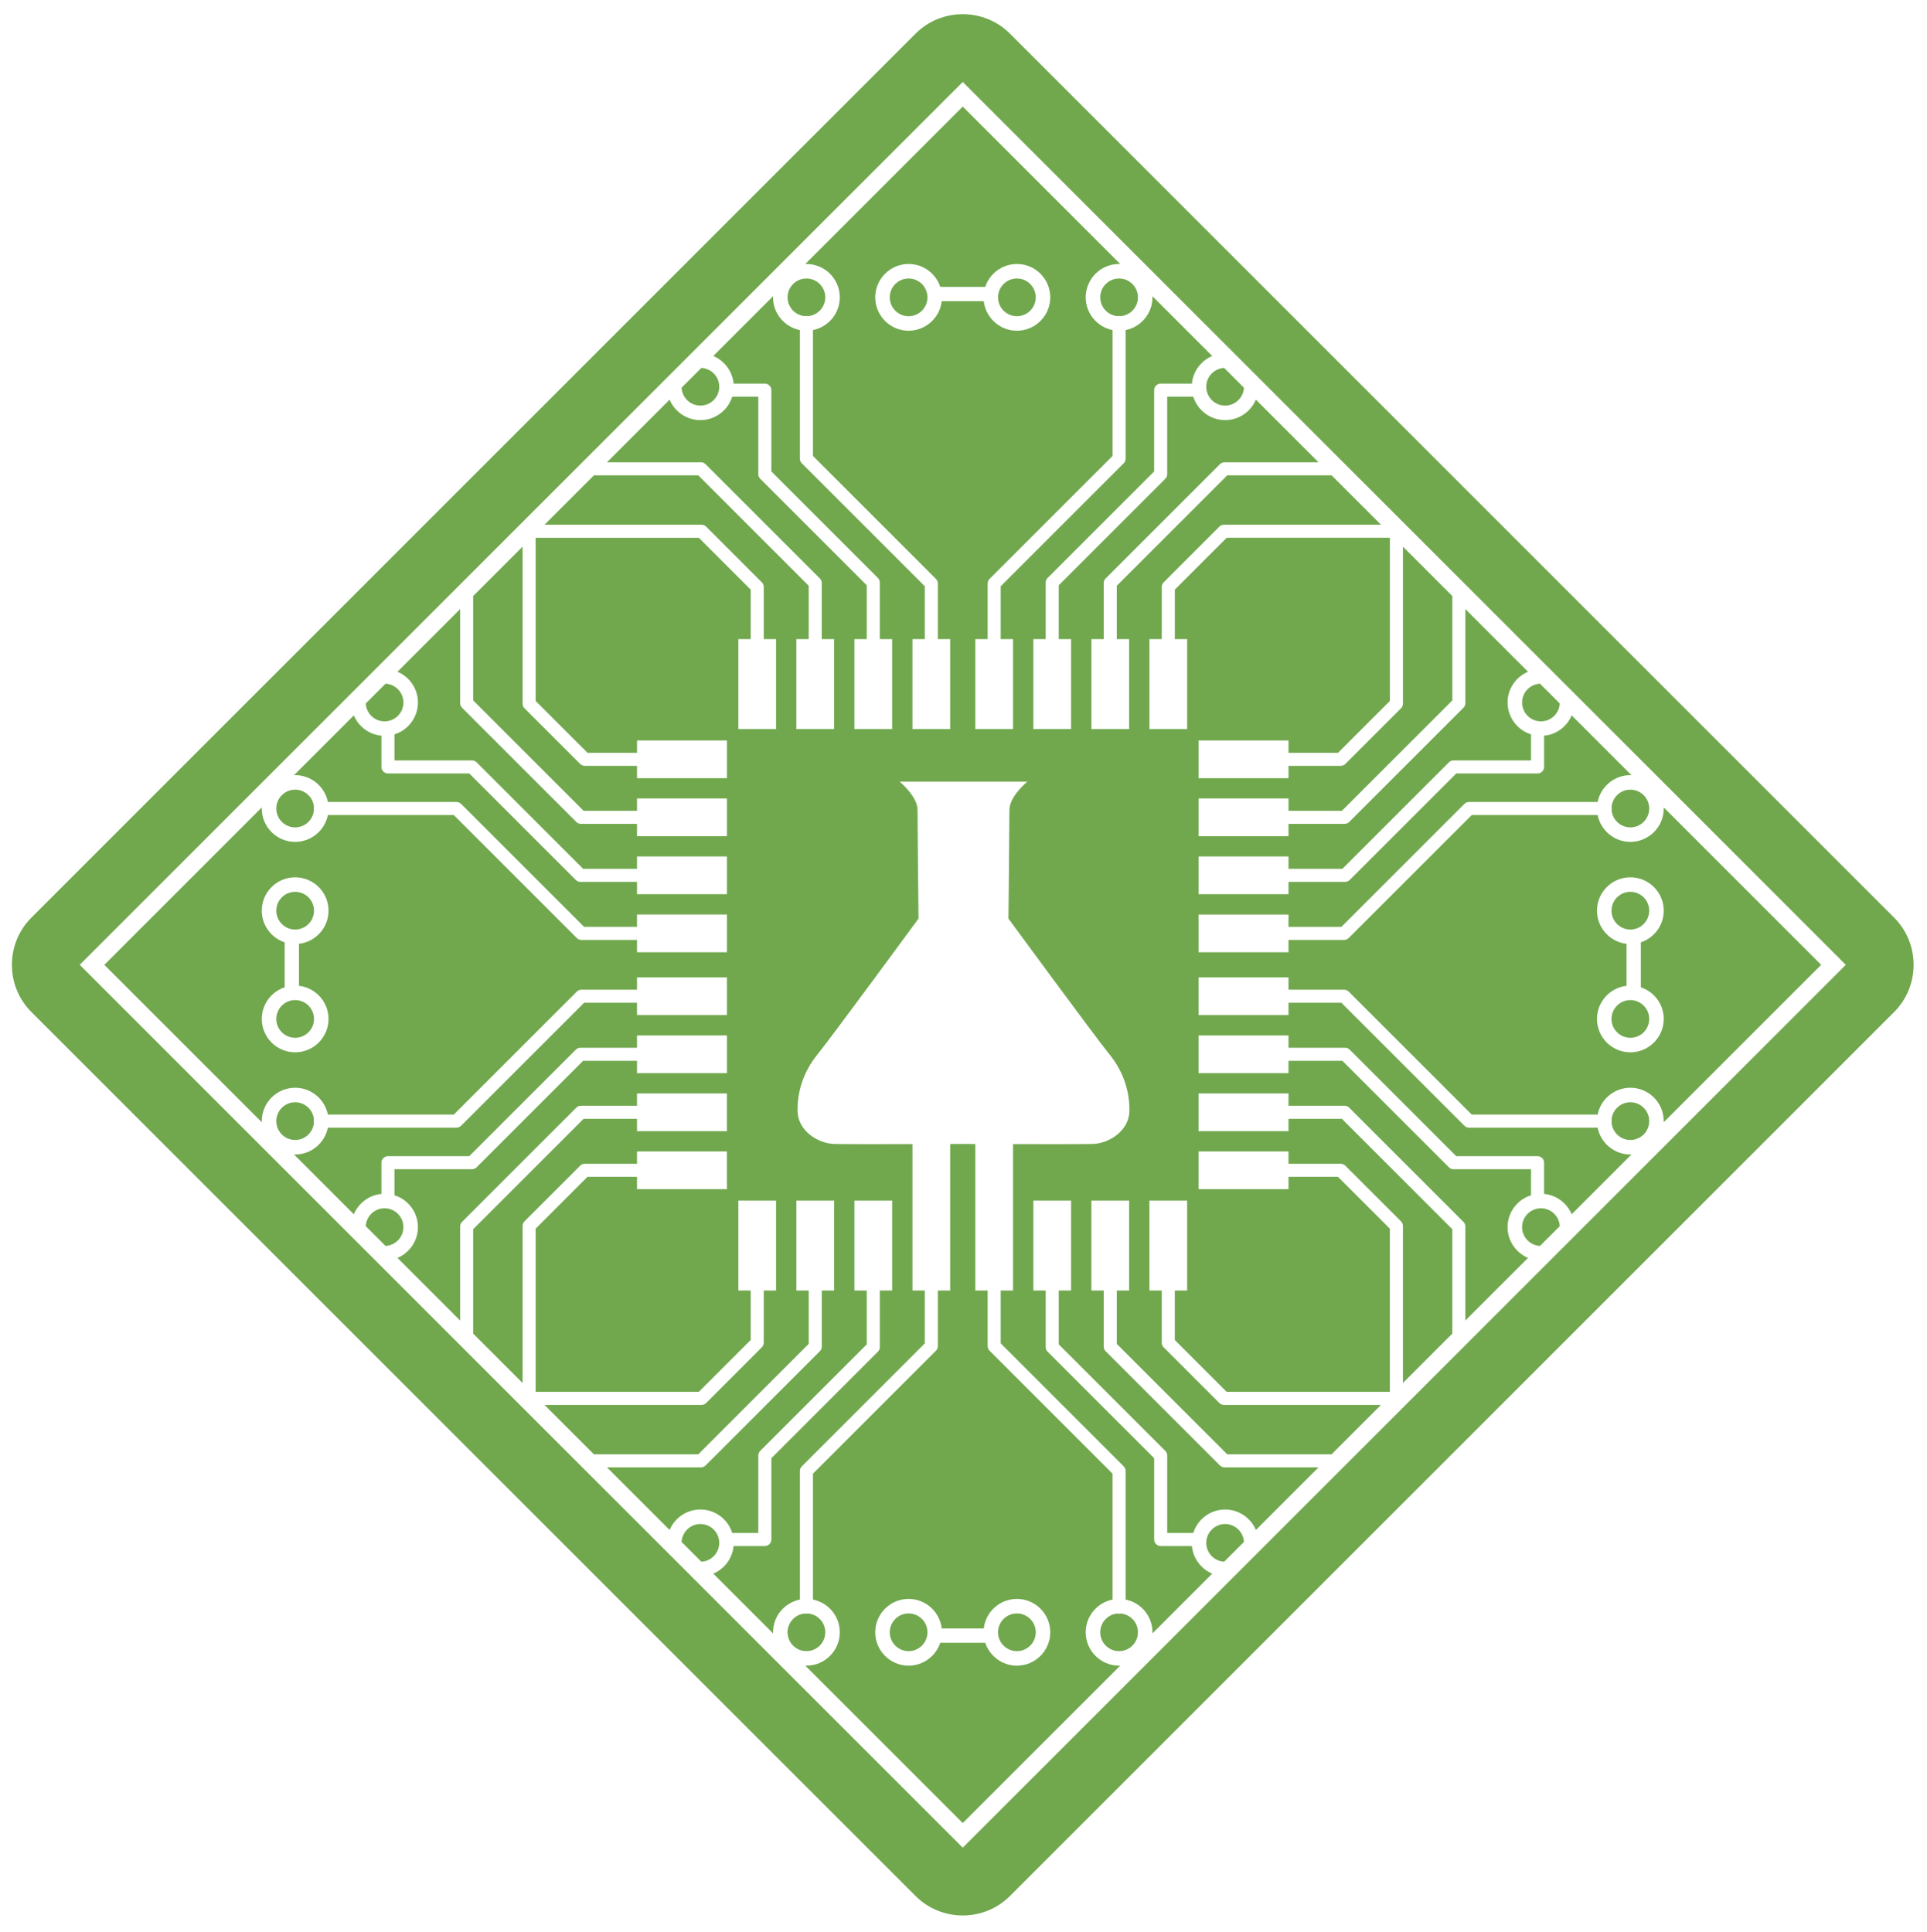
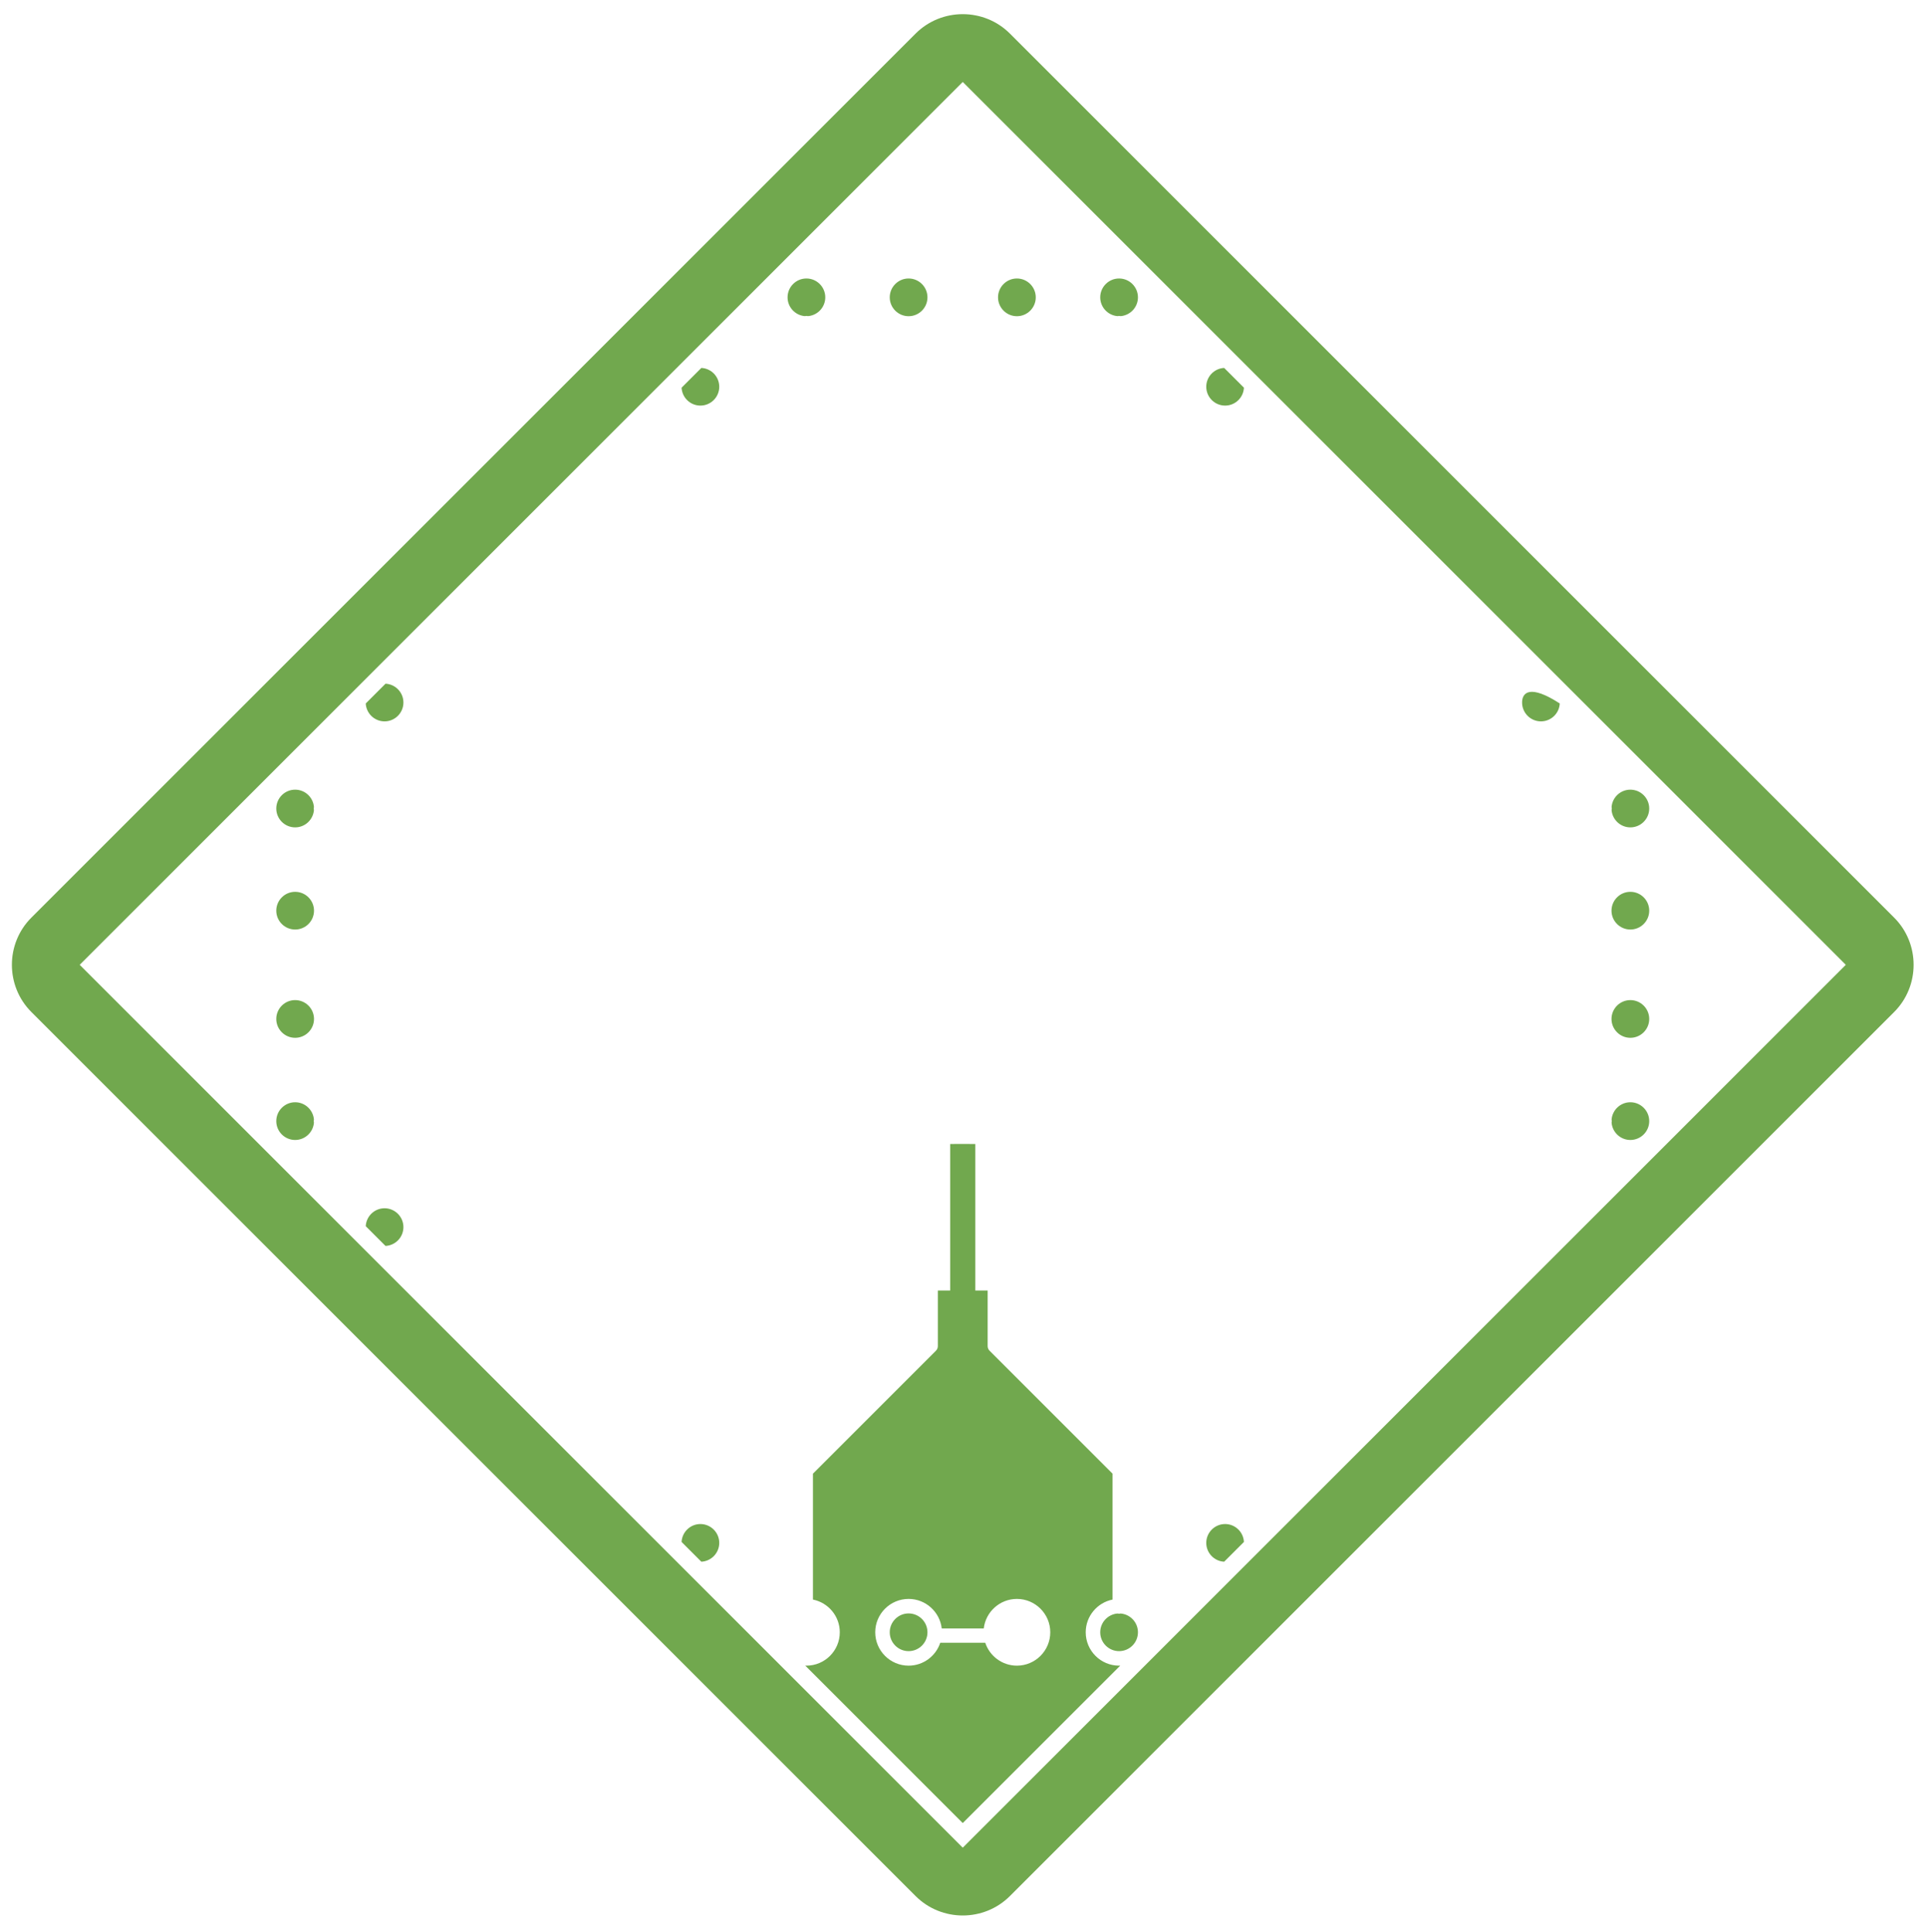
<svg xmlns="http://www.w3.org/2000/svg" version="1.1" id="Layer_1" x="0px" y="0px" width="846.484px" height="848.958px" viewBox="0 0 846.484 848.958" enable-background="new 0 0 846.484 848.958" xml:space="preserve">
  <g>
    <path fill="#71A84E" d="M315.949,677.895c0-4.566-3.717-8.285-8.286-8.285c-4.426,0-8.043,3.494-8.263,7.867l8.681,8.684   C312.456,685.939,315.949,682.324,315.949,677.895z" />
    <path fill="#71A84E" d="M129.651,363.522c4.332,0,7.892-3.344,8.25-7.584c-0.057-0.226-0.097-0.458-0.097-0.701   c0-0.243,0.04-0.476,0.097-0.701c-0.358-4.241-3.918-7.584-8.25-7.584c-4.569,0-8.285,3.717-8.285,8.286   C121.365,359.804,125.082,363.522,129.651,363.522z" />
    <path fill="#71A84E" d="M137.901,493.279c-0.057-0.225-0.097-0.457-0.097-0.699c0-0.244,0.04-0.477,0.097-0.701   c-0.358-4.241-3.918-7.585-8.25-7.585c-4.569,0-8.285,3.718-8.285,8.286c0,4.568,3.717,8.285,8.285,8.285   C133.982,500.865,137.542,497.522,137.901,493.279z" />
-     <path fill="#71A84E" d="M362.528,717.17c0-4.33-3.343-7.891-7.585-8.248c-0.224,0.059-0.458,0.096-0.7,0.096   c-0.244,0-0.476-0.037-0.702-0.096c-4.239,0.357-7.583,3.918-7.583,8.248c0,4.568,3.717,8.285,8.285,8.285   S362.528,721.738,362.528,717.17z" />
    <path fill="#71A84E" d="M399.127,708.885c-4.568,0-8.285,3.717-8.285,8.285c0,4.568,3.717,8.285,8.285,8.285   s8.285-3.717,8.285-8.285C407.413,712.602,403.696,708.885,399.127,708.885z" />
    <path fill="#71A84E" d="M476.926,717.17c0-7.1,5.079-13.035,11.791-14.371v-55.316l-54.021-54.023   c-0.541-0.537-0.842-1.266-0.842-2.025V567h-5.418v-64.371c-2.777-0.01-4.852-0.018-5.832-0.022   c-0.902,0.004-2.736,0.012-5.214,0.02V567h-5.417v24.434c0,0.76-0.301,1.488-0.842,2.025l-54.021,54.023v55.316   c6.712,1.336,11.791,7.271,11.791,14.371c0,8.084-6.578,14.66-14.659,14.66c-0.174,0-0.343-0.021-0.518-0.025l69.189,69.189   l69.19-69.189c-0.174,0.004-0.344,0.025-0.52,0.025C483.503,731.83,476.926,725.254,476.926,717.17z M446.7,731.83   c-6.473,0-11.97-4.223-13.906-10.057h-19.76c-1.937,5.834-7.434,10.057-13.907,10.057c-8.083,0-14.659-6.576-14.659-14.66   c0-8.08,6.575-14.658,14.659-14.658c7.516,0,13.72,5.69,14.556,12.986h18.46c0.837-7.297,7.041-12.986,14.557-12.986   c8.084,0,14.658,6.578,14.658,14.658C461.358,725.254,454.784,731.83,446.7,731.83z" />
-     <path fill="#71A84E" d="M446.7,708.885c-4.568,0-8.285,3.717-8.285,8.285c0,4.568,3.717,8.285,8.285,8.285s8.285-3.717,8.285-8.285   C454.985,712.602,451.269,708.885,446.7,708.885z" />
    <path fill="#71A84E" d="M353.541,138.895c0.227-0.057,0.458-0.097,0.702-0.097s0.476,0.04,0.7,0.097   c4.242-0.358,7.585-3.918,7.585-8.25c0-4.568-3.717-8.285-8.285-8.285s-8.285,3.717-8.285,8.285   C345.958,134.977,349.302,138.537,353.541,138.895z" />
-     <path fill="#71A84E" d="M668.617,308.659c0,4.568,3.717,8.285,8.285,8.285c4.429,0,8.046-3.494,8.265-7.868l-8.681-8.681   C672.113,300.614,668.617,304.231,668.617,308.659z" />
+     <path fill="#71A84E" d="M668.617,308.659c0,4.568,3.717,8.285,8.285,8.285c4.429,0,8.046-3.494,8.265-7.868C672.113,300.614,668.617,304.231,668.617,308.659z" />
    <path fill="#71A84E" d="M168.926,316.943c4.568,0,8.285-3.717,8.285-8.286c0-4.426-3.493-8.043-7.864-8.264l-8.684,8.684   C160.882,313.45,164.499,316.943,168.926,316.943z" />
    <path fill="#71A84E" d="M707.93,354.536c0.057,0.225,0.095,0.457,0.095,0.701c0,0.243-0.038,0.476-0.095,0.701   c0.355,4.241,3.916,7.584,8.247,7.584c4.568,0,8.286-3.717,8.286-8.285c0-4.568-3.718-8.285-8.286-8.285   C711.846,346.952,708.285,350.295,707.93,354.536z" />
    <path fill="#71A84E" d="M529.879,169.921c0,4.568,3.717,8.285,8.285,8.285c4.429,0,8.046-3.494,8.266-7.868l-8.682-8.681   C533.374,161.876,529.879,165.493,529.879,169.921z" />
    <path fill="#71A84E" d="M307.666,178.206c4.568,0,8.285-3.717,8.285-8.285c0-4.428-3.493-8.045-7.869-8.264l-8.679,8.681   C299.623,174.711,303.24,178.206,307.666,178.206z" />
    <path fill="#71A84E" d="M492.286,708.922c-0.227,0.059-0.457,0.096-0.701,0.096c-0.242,0-0.476-0.037-0.7-0.096   c-4.242,0.357-7.585,3.918-7.585,8.248c0,4.568,3.717,8.285,8.285,8.285c4.568,0,8.285-3.717,8.285-8.285   C499.87,712.84,496.526,709.279,492.286,708.922z" />
    <path fill="#71A84E" d="M483.302,130.645c0,4.332,3.344,7.892,7.583,8.25c0.227-0.057,0.458-0.097,0.702-0.097   c0.242,0,0.476,0.04,0.699,0.097c4.242-0.358,7.586-3.918,7.586-8.25c0-4.568-3.717-8.285-8.285-8.285   S483.302,126.076,483.302,130.645z" />
    <path fill="#71A84E" d="M177.211,539.156c0-4.568-3.717-8.285-8.285-8.285c-4.426,0-8.044,3.494-8.263,7.869l8.681,8.68   C173.718,547.201,177.211,543.584,177.211,539.156z" />
    <path fill="#71A84E" d="M707.892,447.695c0,4.566,3.717,8.283,8.285,8.283c4.568,0,8.286-3.717,8.286-8.283   c0-4.568-3.718-8.285-8.286-8.285C711.609,439.41,707.892,443.127,707.892,447.695z" />
    <path fill="#71A84E" d="M724.463,400.121c0-4.568-3.718-8.286-8.286-8.286c-4.568,0-8.285,3.717-8.285,8.286   c0,4.568,3.717,8.285,8.285,8.285C720.745,408.406,724.463,404.689,724.463,400.121z" />
    <path fill="#71A84E" d="M446.7,138.93c4.568,0,8.285-3.717,8.285-8.285c0-4.568-3.717-8.285-8.285-8.285s-8.285,3.717-8.285,8.285   C438.415,135.213,442.132,138.93,446.7,138.93z" />
    <path fill="#71A84E" d="M399.127,122.359c-4.568,0-8.285,3.717-8.285,8.285c0,4.568,3.717,8.285,8.285,8.285   s8.285-3.717,8.285-8.285C407.413,126.076,403.696,122.359,399.127,122.359z" />
-     <path fill="#71A84E" d="M730.836,355.237c0,8.082-6.575,14.658-14.659,14.658c-7.1,0-13.035-5.077-14.372-11.79h-55.315   l-54.023,54.022c-0.537,0.539-1.267,0.84-2.026,0.84h-24.433v5.418h-39.514v-16.571h39.514v5.417h23.243l54.023-54.021   c0.537-0.539,1.267-0.84,2.028-0.84h56.503c1.337-6.714,7.272-11.791,14.372-11.791c0.175,0,0.344,0.02,0.519,0.026L690.41,314.32   c-2.049,4.871-6.649,8.413-12.126,8.927v13.719c0,1.585-1.285,2.868-2.868,2.868h-35.723l-46.801,46.8   c-0.537,0.539-1.267,0.84-2.029,0.84h-24.856v5.417h-39.514v-16.57h39.514v5.417h23.669l46.801-46.8   c0.538-0.538,1.268-0.84,2.026-0.84h34.045v-11.441c-5.963-1.86-10.305-7.433-10.305-13.998c0-6.074,3.715-11.295,8.991-13.516   l-27.525-27.524v41.305c0,0.761-0.302,1.49-0.839,2.028l-50.189,50.189c-0.538,0.539-1.268,0.84-2.029,0.84h-24.645v5.417h-39.514   v-16.571h39.514v5.417h23.457l48.509-48.509v-45.854l-21.696-21.697v68.977c0,0.761-0.301,1.49-0.839,2.028l-24.457,24.458   c-0.538,0.539-1.267,0.84-2.029,0.84h-22.944v5.417h-39.514v-16.571h39.514v5.417h21.757l22.776-22.777v-71.693h-71.691   l-22.779,22.777v21.756h5.417v39.514h-16.57v-39.514h5.417v-22.944c0-0.761,0.303-1.49,0.842-2.028l24.457-24.458   c0.538-0.538,1.268-0.84,2.027-0.84h68.978L584.94,208.85h-45.852l-48.512,48.51v23.456h5.417v39.514h-16.57v-39.514h5.418v-24.643   c0-0.761,0.303-1.49,0.841-2.028l50.19-50.189c0.538-0.539,1.267-0.84,2.026-0.84h41.307L551.68,175.59   c-2.221,5.275-7.441,8.989-13.516,8.989c-6.567,0-12.138-4.341-13.999-10.303h-11.441v34.043c0,0.761-0.302,1.49-0.839,2.028   l-46.802,46.8v23.668h5.418v39.514h-16.57v-39.514h5.416V255.96c0-0.761,0.305-1.49,0.842-2.028l46.799-46.8v-35.723   c0-1.584,1.285-2.868,2.868-2.868h13.72c0.515-5.477,4.059-10.078,8.927-12.128l-26.282-26.284   c0.005,0.173,0.024,0.342,0.024,0.517c0,7.102-5.078,13.036-11.79,14.373v56.504c0,0.761-0.304,1.49-0.842,2.028l-54.022,54.023   v23.243h5.416v39.514h-16.57v-39.514h5.418v-24.431c0-0.761,0.304-1.49,0.842-2.028l54.023-54.023v-55.316   c-6.715-1.337-11.791-7.271-11.791-14.373c0-8.083,6.574-14.658,14.658-14.658c0.174,0,0.344,0.02,0.518,0.026l-69.19-69.189   l-69.187,69.189c0.172-0.006,0.341-0.026,0.515-0.026c8.084,0,14.659,6.575,14.659,14.658c0,7.102-5.076,13.036-11.791,14.373   v55.316l54.023,54.023c0.538,0.538,0.839,1.267,0.839,2.028v24.431h5.417v39.514h-16.57v-39.514h5.417v-23.243l-54.023-54.023   c-0.538-0.538-0.839-1.267-0.839-2.028v-56.504c-6.714-1.337-11.791-7.271-11.791-14.373c0-0.174,0.02-0.343,0.027-0.517   l-26.285,26.284c4.87,2.051,8.412,6.652,8.927,12.128h13.718c1.583,0,2.868,1.284,2.868,2.868v35.723l46.801,46.8   c0.538,0.538,0.839,1.267,0.839,2.028v24.856h5.417v39.514h-16.571v-39.514h5.417v-23.668l-46.799-46.8   c-0.54-0.538-0.841-1.267-0.841-2.028v-34.043h-11.442c-1.857,5.962-7.432,10.303-13.997,10.303c-6.074,0-11.295-3.714-13.516-8.99   l-27.524,27.525h41.304c0.762,0,1.491,0.302,2.029,0.84l50.189,50.189c0.538,0.538,0.839,1.267,0.839,2.028v24.643h5.417v39.514   h-16.571v-39.514h5.417V257.36l-48.509-48.51H260.89l-21.697,21.696h68.976c0.762,0,1.491,0.302,2.029,0.84l24.457,24.458   c0.538,0.538,0.839,1.267,0.839,2.028v22.944h5.417v39.514h-16.57v-39.514h5.417V259.06l-22.777-22.777h-71.694v71.691   l22.78,22.779h21.753v-5.417l39.515-0.001v16.571l-39.515,0v-5.417h-22.943c-0.759,0-1.489-0.303-2.027-0.842l-24.457-24.458   c-0.538-0.538-0.842-1.267-0.842-2.026v-68.975l-21.694,21.694v45.854l48.509,48.511h23.454v-5.417l39.515-0.001v16.571l-39.515,0   v-5.417h-24.642c-0.761,0-1.491-0.302-2.029-0.841l-50.189-50.19c-0.538-0.538-0.839-1.267-0.839-2.027v-41.306l-27.524,27.524   c5.275,2.221,8.987,7.442,8.987,13.515c0,6.567-4.339,12.14-10.302,14v11.442h34.042c0.762,0,1.491,0.301,2.029,0.839   l46.801,46.801h23.666v-5.417l39.515-0.001v16.57l-39.515,0.001v-5.417h-24.855c-0.759,0-1.489-0.302-2.026-0.841l-46.801-46.799   h-35.723c-1.583,0-2.868-1.285-2.868-2.868v-13.72c-5.477-0.514-10.078-4.055-12.129-8.925l-26.282,26.282   c0.172-0.006,0.341-0.026,0.515-0.026c7.103,0,13.035,5.078,14.372,11.791h56.505c0.759,0,1.489,0.302,2.026,0.84l54.023,54.022   h23.242v-5.417h39.515v16.571H279.82v-5.418h-24.43c-0.759,0-1.489-0.302-2.026-0.84l-54.023-54.023h-55.318   c-1.337,6.713-7.27,11.79-14.372,11.79c-8.084,0-14.658-6.576-14.658-14.658c0-0.174,0.02-0.343,0.027-0.516l-69.187,69.188   l69.187,69.188c-0.007-0.174-0.027-0.342-0.027-0.516c0-8.084,6.575-14.659,14.658-14.659c7.103,0,13.035,5.077,14.372,11.79   h55.318l54.023-54.022c0.538-0.538,1.267-0.841,2.026-0.841h24.43v-5.416l39.515-0.001v16.57l-39.515,0.001v-5.418h-23.242   l-54.023,54.023c-0.537,0.537-1.267,0.84-2.026,0.84h-56.505c-1.337,6.713-7.27,11.791-14.372,11.791   c-0.174,0-0.344-0.02-0.515-0.027l26.282,26.283c2.051-4.869,6.652-8.412,12.129-8.926V510.85c0-1.584,1.285-2.869,2.868-2.869   h35.723l46.801-46.799c0.538-0.539,1.267-0.84,2.026-0.84h24.855v-5.418h39.515v16.57H279.82v-5.417h-23.666l-46.801,46.8   c-0.538,0.539-1.267,0.84-2.029,0.84h-34.042v11.441c5.962,1.859,10.302,7.432,10.302,13.998c0,6.074-3.712,11.295-8.987,13.516   l27.524,27.529v-41.311c0-0.76,0.301-1.49,0.839-2.027l50.189-50.189c0.538-0.538,1.267-0.841,2.029-0.841h24.642v-5.417   l39.515-0.001v16.57l-39.515,0.002v-5.418h-23.454l-48.509,48.51v45.855l21.694,21.695v-68.979c0-0.76,0.304-1.49,0.842-2.027   l24.457-24.457c0.538-0.539,1.268-0.842,2.027-0.842h22.943v-5.416h39.515v16.57H279.82v-5.418h-21.753l-22.78,22.779v71.691   h71.694l22.777-22.775V567h-5.417v-39.516h16.57V567h-5.417v22.945c0,0.762-0.301,1.49-0.842,2.027l-24.457,24.459   c-0.538,0.537-1.268,0.838-2.027,0.838h-68.976l21.694,21.697h45.855l48.509-48.51V567h-5.417v-39.516h16.571V567h-5.417v24.644   c0,0.762-0.301,1.492-0.841,2.029l-50.19,50.19c-0.538,0.537-1.267,0.84-2.026,0.84h-41.307l27.524,27.523   c2.223-5.275,7.444-8.99,13.516-8.99c6.567,0,12.139,4.342,13.999,10.305h11.442v-34.045c0-0.76,0.301-1.488,0.839-2.025   l46.801-46.801V567h-5.417v-39.516h16.571V567h-5.417v24.857c0,0.762-0.301,1.49-0.841,2.027l-46.799,46.803v35.723   c0,1.582-1.285,2.867-2.868,2.867h-13.72c-0.513,5.477-4.055,10.078-8.925,12.127l26.285,26.285   c-0.008-0.172-0.027-0.344-0.027-0.52c0-7.1,5.076-13.035,11.791-14.371v-56.504c0-0.762,0.301-1.49,0.839-2.029l54.023-54.021V567   h-5.417v-64.322c-14.138,0.031-30.45,0.041-34.416-0.072c-7.329-0.213-15.826-5.949-16.038-14.234   c-0.214-8.285,2.335-17.207,8.708-25.068c6.373-7.86,44.401-59.696,44.401-59.696s-0.426-41.851-0.426-47.799   c0-5.949-7.859-12.362-7.859-12.362h26.768h1.274h28.043c0,0-7.859,6.413-7.859,12.362c0,5.949-0.426,47.799-0.426,47.799   s38.027,51.836,44.401,59.696c6.374,7.861,8.923,16.783,8.711,25.068c-0.213,8.285-8.711,14.021-16.039,14.234   c-3.959,0.113-20.594,0.104-35.057,0.072V567h-5.416v23.244l54.022,54.021c0.538,0.539,0.839,1.268,0.839,2.029v56.504   c6.715,1.336,11.791,7.271,11.791,14.371c0,0.178-0.02,0.348-0.025,0.521l26.285-26.285c-4.872-2.051-8.415-6.652-8.927-12.129   h-13.72c-1.583,0-2.868-1.285-2.868-2.867v-35.723l-46.799-46.803c-0.54-0.537-0.842-1.266-0.842-2.027V567h-5.416v-39.516h16.57   V567h-5.418v23.67l46.802,46.801c0.537,0.537,0.839,1.266,0.839,2.025v34.045h11.441c1.861-5.963,7.432-10.305,13.999-10.305   c6.072,0,11.295,3.715,13.516,8.99l27.527-27.523h-41.31c-0.759,0-1.488-0.303-2.026-0.84l-50.19-50.19   c-0.54-0.537-0.841-1.268-0.841-2.029V567h-5.418v-39.516h16.57V567h-5.417v23.457l48.509,48.51h45.857l21.694-21.697h-68.978   c-0.76,0-1.489-0.301-2.027-0.838l-24.457-24.459c-0.54-0.537-0.842-1.266-0.842-2.027V567h-5.417v-39.516h16.57V567h-5.417v21.758   l22.777,22.775h71.693v-71.691l-22.776-22.779h-21.757v5.418h-39.514v-16.57h39.514v5.416h22.944c0.762,0,1.491,0.303,2.029,0.842   l24.457,24.457c0.538,0.539,0.839,1.268,0.839,2.027v68.979l21.696-21.697V540.08l-48.509-48.51h-23.457v5.416h-39.514v-16.57   h39.514v5.418h24.645c0.762,0,1.491,0.303,2.029,0.842l50.189,50.189c0.537,0.537,0.839,1.268,0.839,2.025v41.307l27.525-27.523   c-5.275-2.221-8.991-7.443-8.991-13.516c0-6.568,4.342-12.141,10.305-14v-11.441h-34.045c-0.759,0-1.488-0.301-2.026-0.84   l-46.801-46.801h-23.669v5.418h-39.514v-16.57h39.514v5.417h24.856c0.762,0,1.491,0.302,2.029,0.841l46.801,46.799h35.723   c1.583,0,2.868,1.285,2.868,2.869v13.719c5.477,0.514,10.077,4.057,12.129,8.926l26.282-26.283   c-0.172,0.008-0.344,0.027-0.519,0.027c-7.1,0-13.035-5.078-14.372-11.791h-56.503c-0.762,0-1.491-0.303-2.028-0.84l-54.023-54.022   h-23.243v5.417h-39.514v-16.57h39.514v5.418h24.433c0.76,0,1.489,0.301,2.026,0.84l54.023,54.021h55.315   c1.337-6.713,7.272-11.79,14.372-11.79c8.084,0,14.659,6.576,14.659,14.659c0,0.174-0.021,0.344-0.025,0.518l69.188-69.189   l-69.188-69.19C730.815,354.893,730.836,355.062,730.836,355.237z M144.309,447.694c0,8.083-6.575,14.659-14.658,14.659   s-14.658-6.576-14.658-14.659c0-6.474,4.222-11.971,10.055-13.907v-19.759c-5.833-1.936-10.055-7.433-10.055-13.907   c0-8.083,6.575-14.658,14.658-14.658s14.658,6.575,14.658,14.658c0,7.517-5.688,13.721-12.985,14.556v18.462   C138.621,433.973,144.309,440.179,144.309,447.694z M413.684,132.318c-0.834,7.297-7.04,12.985-14.556,12.985   c-8.083,0-14.659-6.576-14.659-14.659s6.575-14.658,14.659-14.658c6.475,0,11.972,4.223,13.907,10.055h19.76   c1.937-5.833,7.434-10.055,13.906-10.055c8.084,0,14.658,6.575,14.658,14.658s-6.574,14.659-14.658,14.659   c-7.516,0-13.72-5.688-14.554-12.985H413.684z M730.836,447.695c0,8.082-6.575,14.657-14.659,14.657   c-8.08,0-14.658-6.575-14.658-14.657c0-7.518,5.688-13.721,12.986-14.557v-18.461c-7.297-0.836-12.986-7.041-12.986-14.557   c0-8.083,6.578-14.659,14.658-14.659c8.084,0,14.659,6.576,14.659,14.659c0,6.475-4.223,11.971-10.056,13.908v19.758   C726.613,435.725,730.836,441.221,730.836,447.695z" />
    <path fill="#71A84E" d="M832.05,403.178L443.645,14.772c-5.701-5.701-13.216-8.551-20.73-8.551s-15.029,2.851-20.73,8.551   L13.779,403.178c-11.402,11.402-11.402,30.058,0,41.461l388.405,388.406c5.701,5.701,13.216,8.552,20.73,8.552   s15.029-2.851,20.73-8.552L832.05,444.639C843.452,433.236,843.452,414.58,832.05,403.178z M805.405,429.316L428.322,806.4   l-5.407,5.408l-5.407-5.408L40.422,429.316l-5.407-5.408l5.407-5.408L417.508,41.416l5.407-5.408l5.407,5.408L805.405,418.5   l5.41,5.408L805.405,429.316z" />
-     <path fill="#71A84E" d="M676.902,530.873c-4.568,0-8.285,3.717-8.285,8.285c0,4.428,3.495,8.045,7.869,8.264l8.681-8.682   C684.948,534.367,681.331,530.873,676.902,530.873z" />
    <path fill="#71A84E" d="M121.365,447.694c0,4.568,3.717,8.285,8.285,8.285c4.568,0,8.285-3.717,8.285-8.285   c0-4.568-3.717-8.285-8.285-8.285C125.082,439.409,121.365,443.126,121.365,447.694z" />
    <path fill="#71A84E" d="M716.177,484.294c-4.331,0-7.892,3.344-8.247,7.585c0.057,0.225,0.095,0.457,0.095,0.701   c0,0.242-0.038,0.475-0.095,0.699c0.355,4.242,3.916,7.586,8.247,7.586c4.568,0,8.286-3.717,8.286-8.285   C724.463,488.012,720.745,484.294,716.177,484.294z" />
    <path fill="#71A84E" d="M538.164,669.609c-4.568,0-8.285,3.719-8.285,8.285c0,4.43,3.495,8.047,7.869,8.266l8.682-8.68   C546.21,673.106,542.593,669.609,538.164,669.609z" />
    <path fill="#71A84E" d="M137.936,400.121c0-4.568-3.717-8.285-8.285-8.285c-4.569,0-8.285,3.717-8.285,8.285   c0,4.568,3.717,8.285,8.285,8.285C134.219,408.406,137.936,404.689,137.936,400.121z" />
  </g>
</svg>